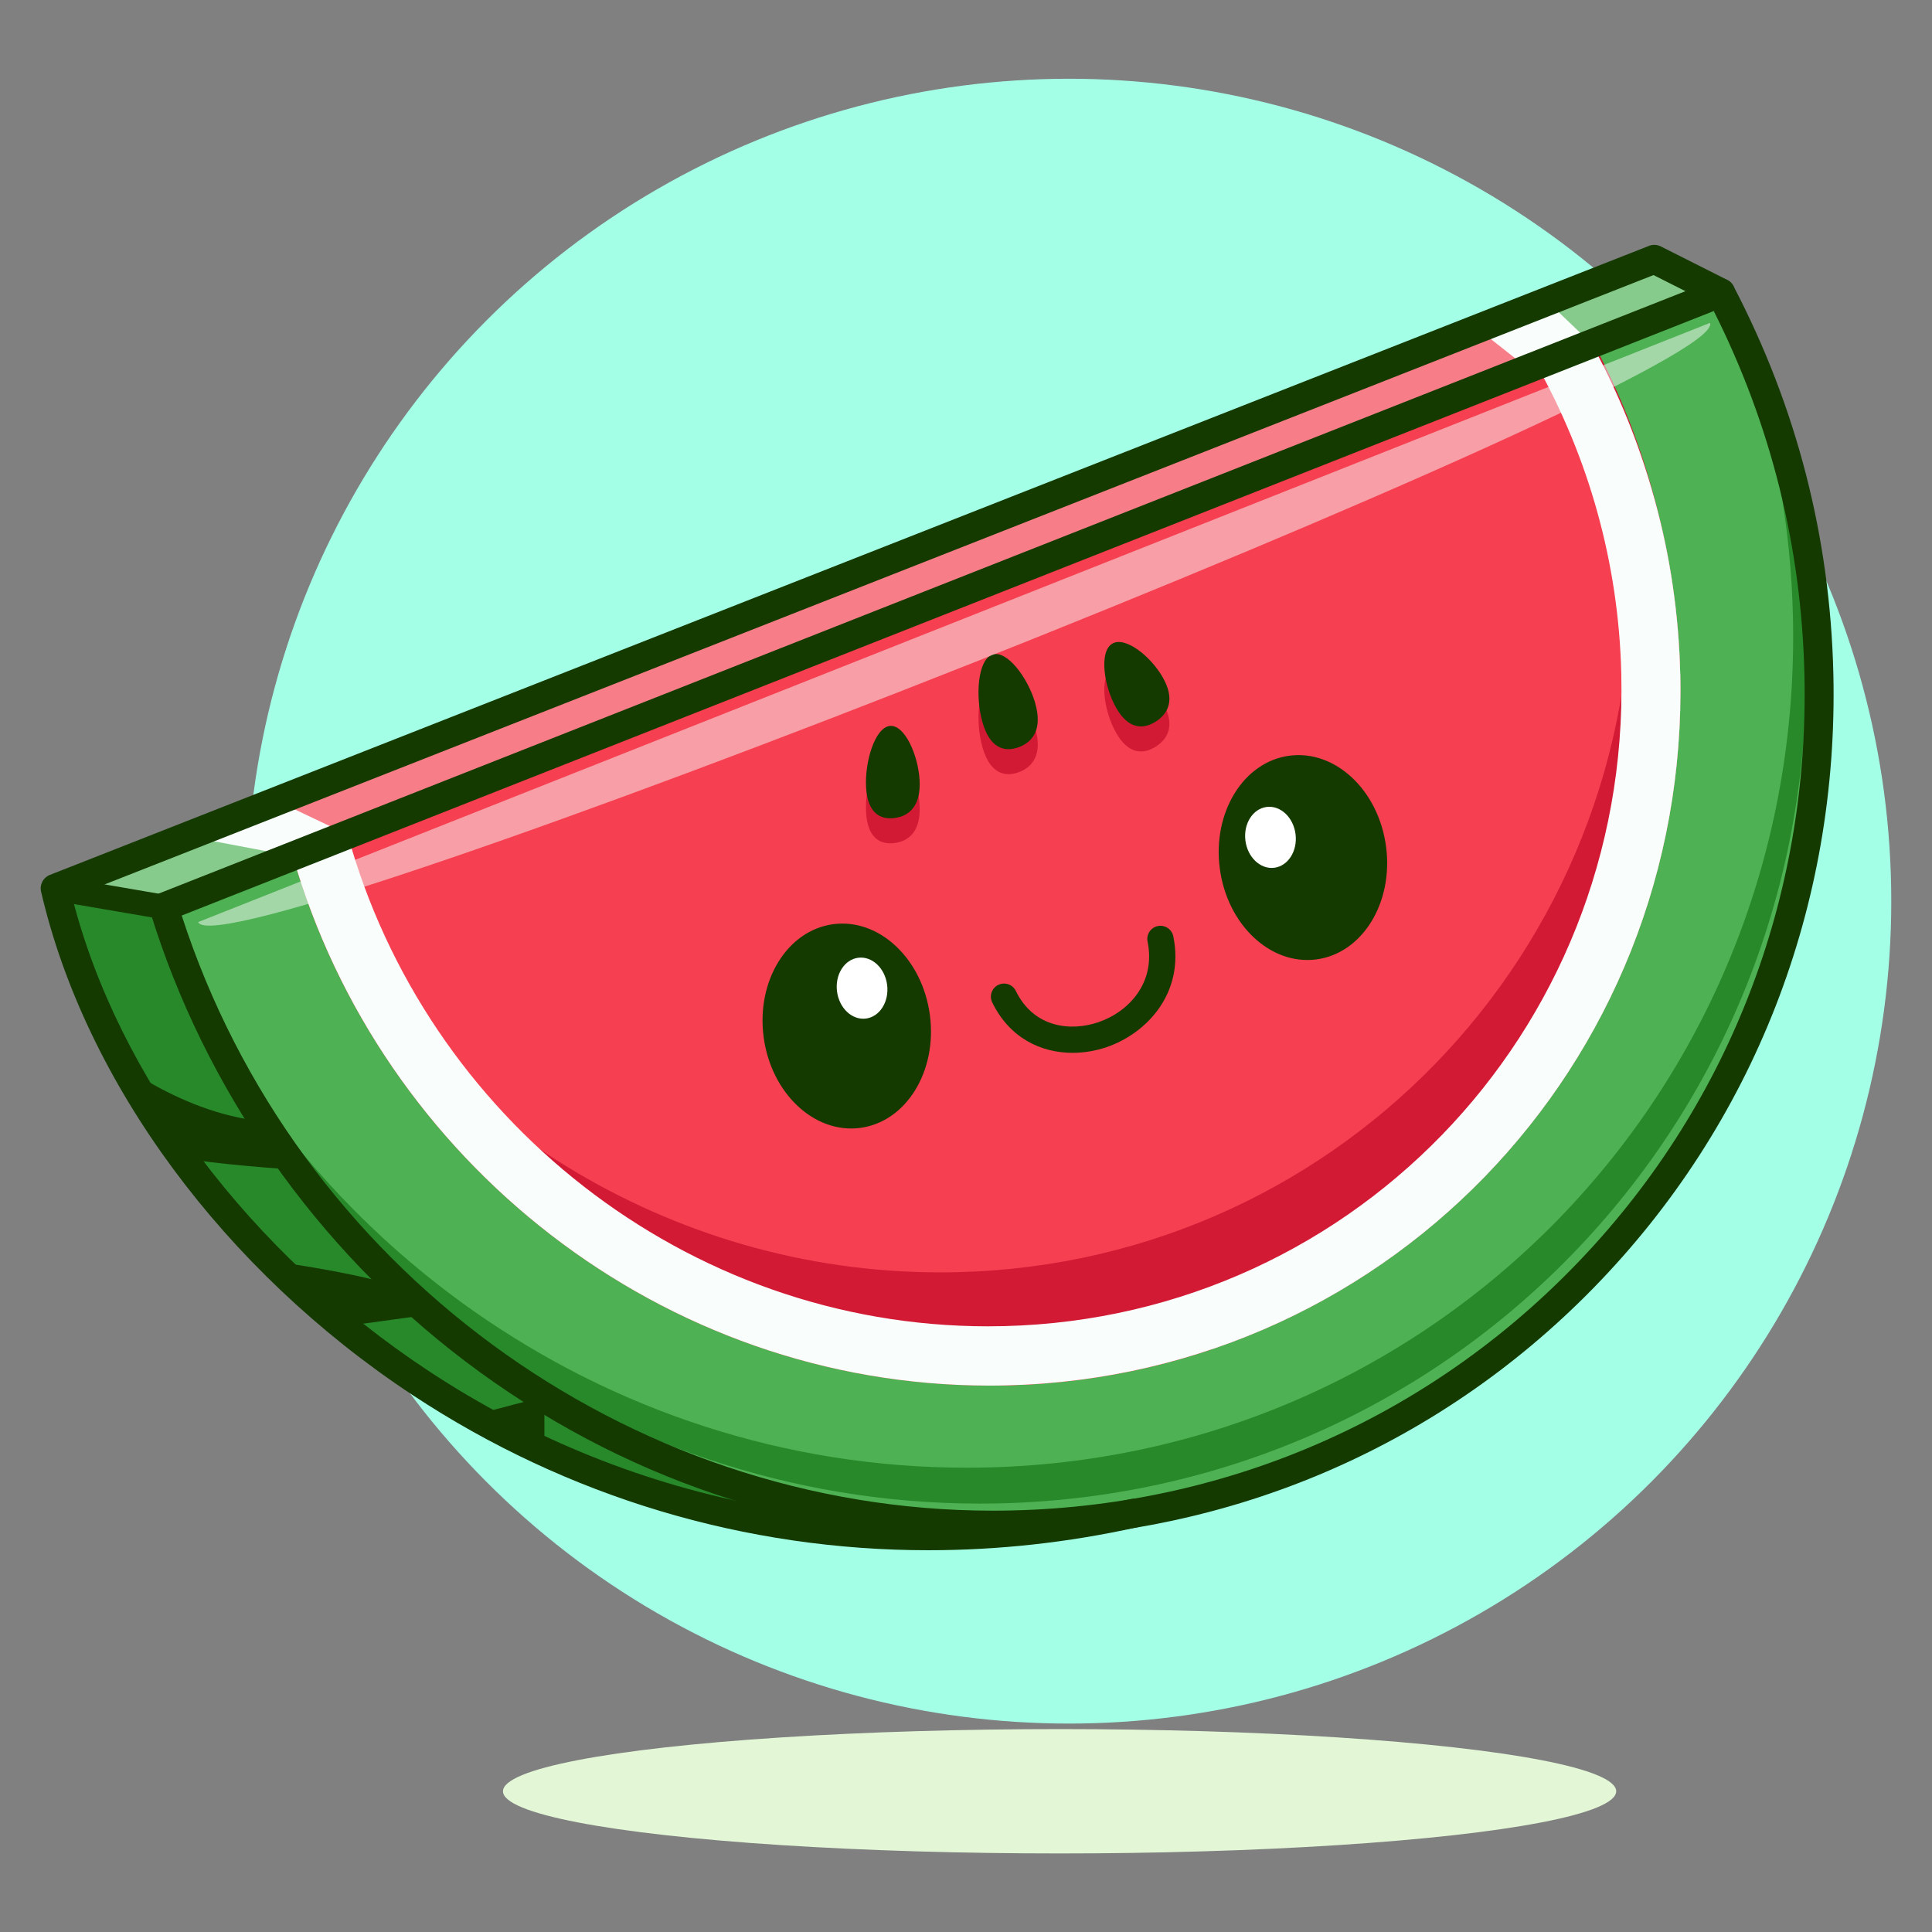
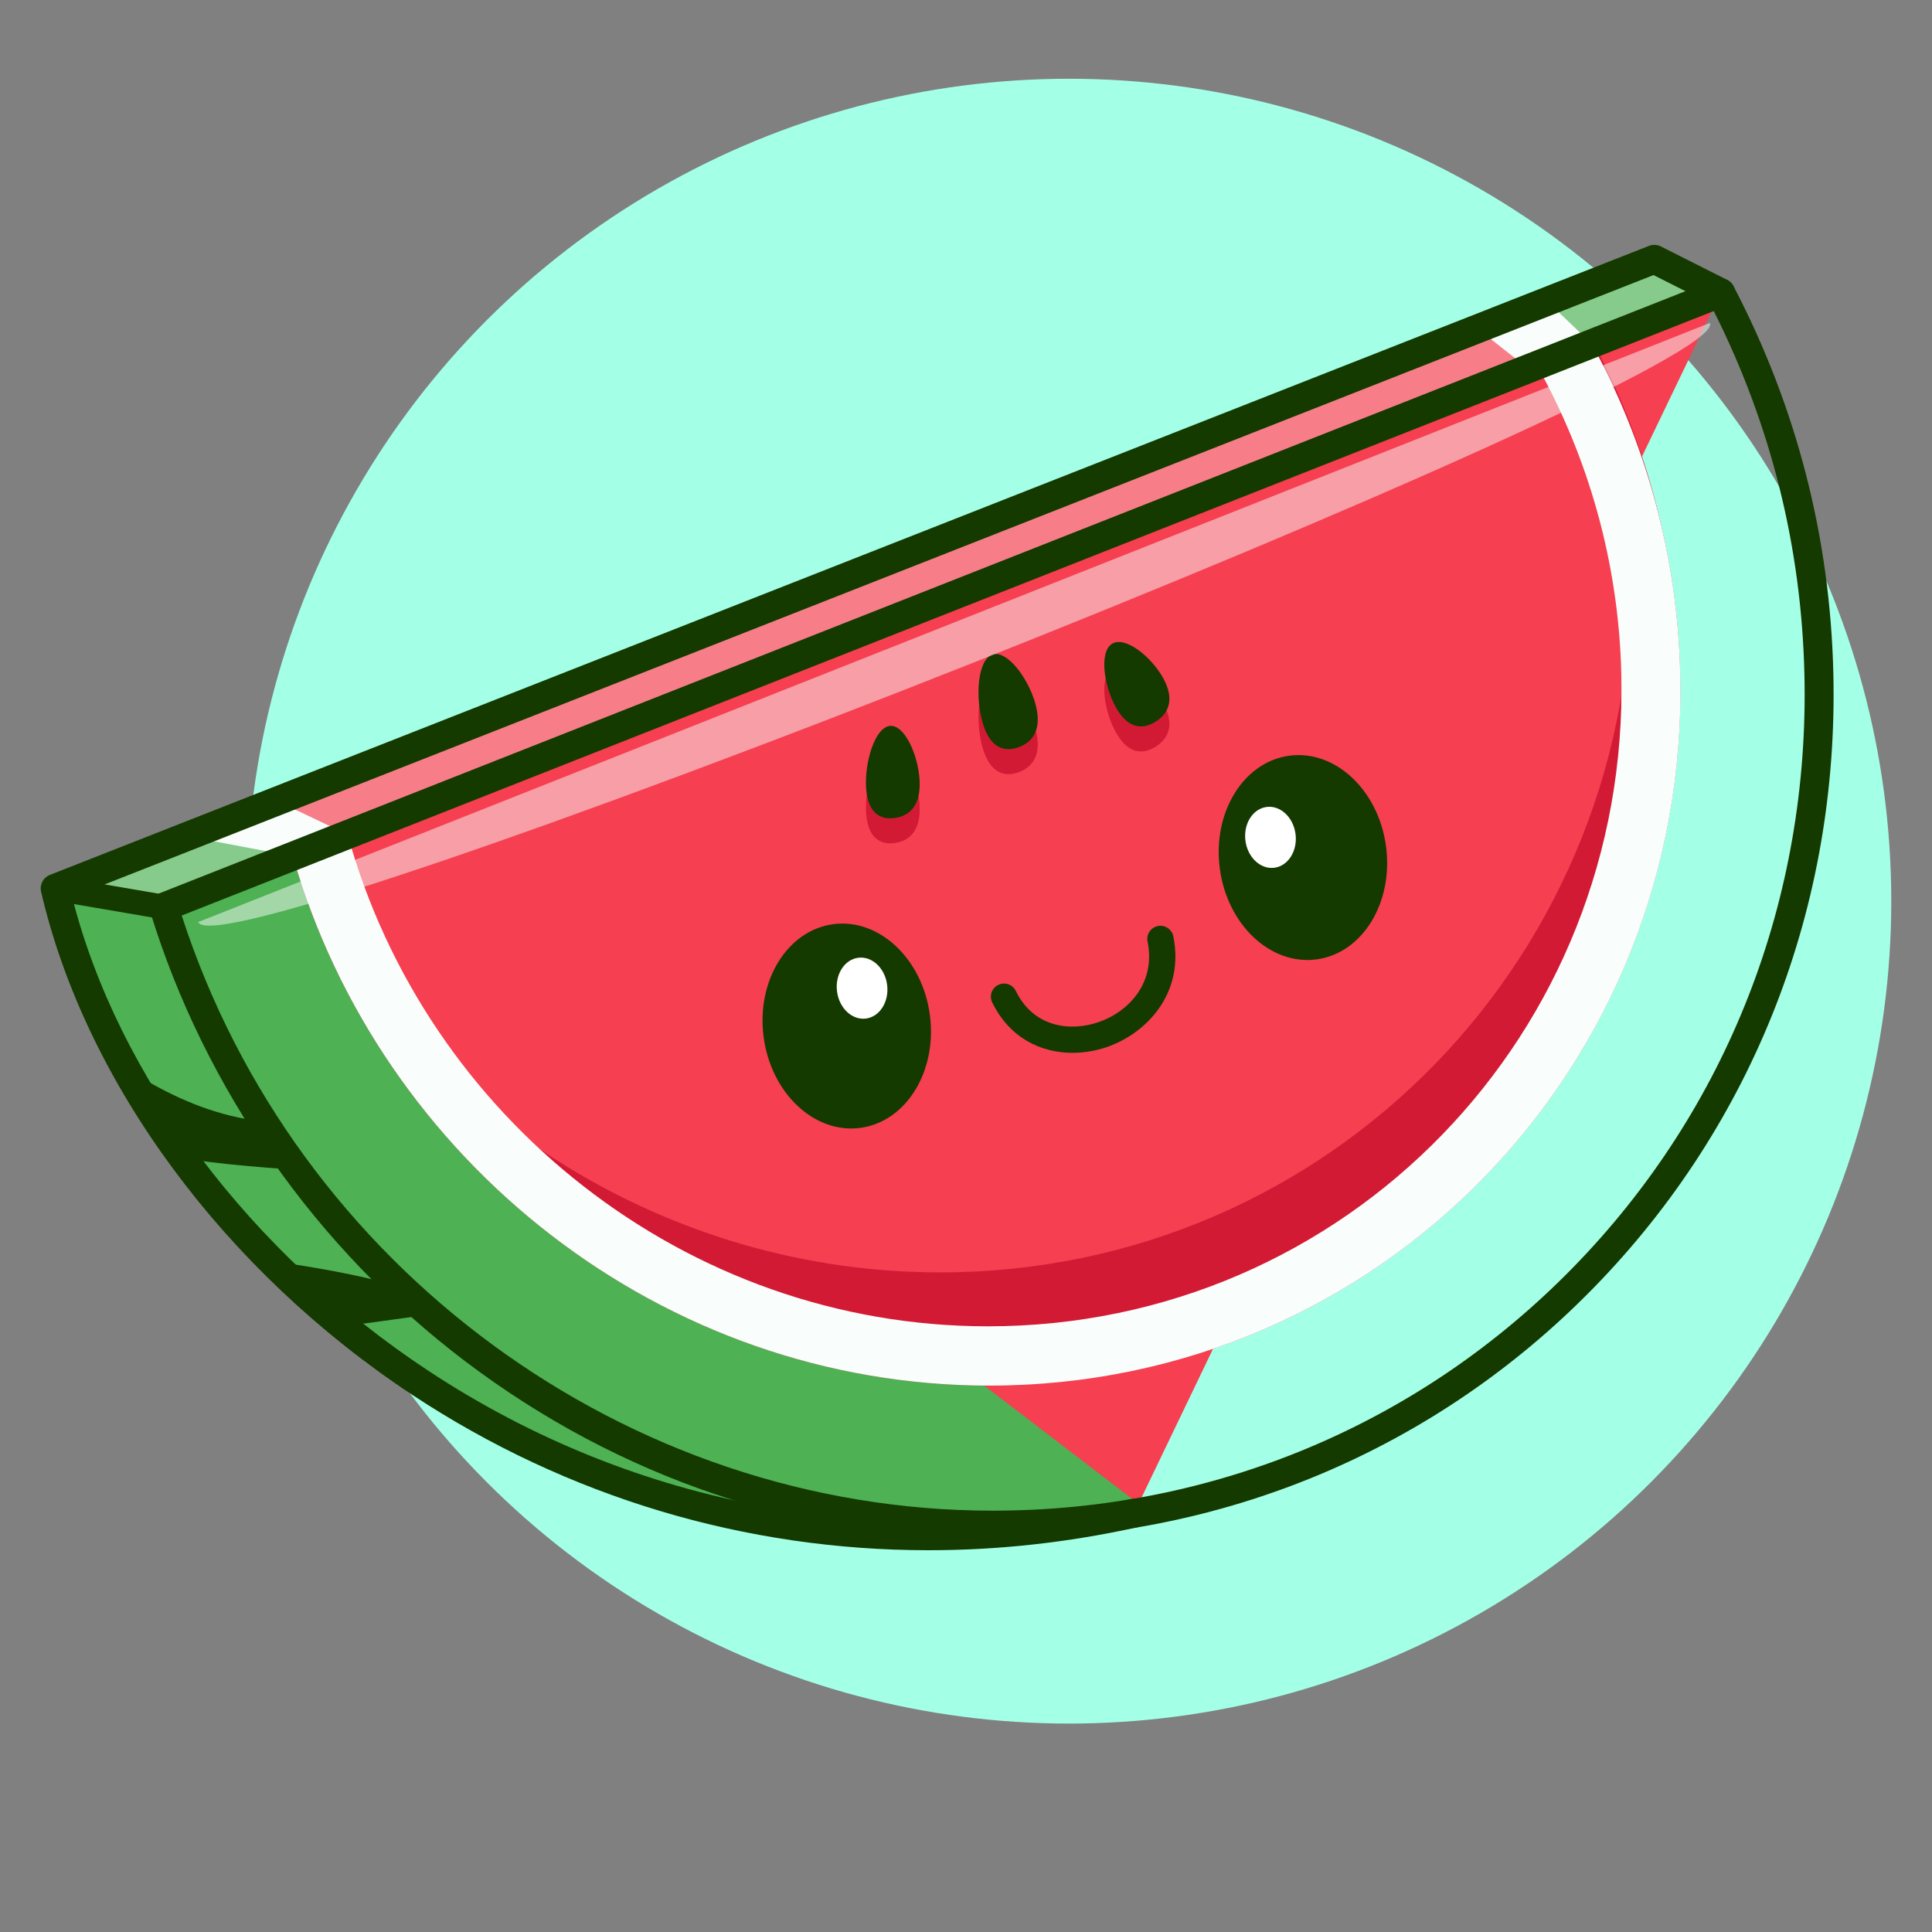
<svg xmlns="http://www.w3.org/2000/svg" id="Layer_5" viewBox="0 0 500 500">
  <rect x="0" y="0" width="500" height="500" fill="#808080" stroke="none" />
  <circle cx="276.62" cy="233.22" r="212.84" fill="#a4ffe7" stroke-width="0" />
  <path d="m445.31,75.78l-150.65,313.39-1.18,2.46C151.6,422.89,36.19,324.46,14.28,229.91l34.26-13.48,14.57-5.73,316.15-124.37,14.57-5.73,34.29-13.49,17.18,8.67h0Z" fill="#f63f51" fill-rule="evenodd" stroke-width="0" />
  <polygon points="395.8 79.83 408.97 90.7 443.46 75.31 426.46 67.76 395.8 79.83" fill="#4eb153" fill-rule="evenodd" stroke-width="0" />
  <polygon points="395.54 95.41 382.44 85.08 400.45 78 411.93 88.95 395.54 95.41" fill="#f9fefc" fill-rule="evenodd" stroke-width="0" />
  <polygon points="89.95 215.98 73.35 208.08 50.5 216.8 70.23 223.77 89.95 215.98" fill="#f9fefc" fill-rule="evenodd" stroke-width="0" />
  <path d="m294.66,389.16l-1.18,2.46C151.97,422.81,36.78,324.96,14.45,230.63c-.06-.24-.11-.48-.17-.72l34.26-13.48,27.23,5.15,218.66,167.42.22.16Z" fill="#4eb153" fill-rule="evenodd" stroke-width="0" />
  <g opacity=".33">
    <polygon points="19.21 229.24 41.94 232.93 437.95 75.78 427.8 69.66 19.21 229.24" fill="#f9fefc" fill-rule="evenodd" stroke-width="0" />
  </g>
-   <path d="m294.66,389.16l-1.18,2.46C151.97,422.81,36.78,324.96,14.45,230.63l27.97,6.05c48.85,104.49,121.83,172.08,252.02,152.33l.22.16Z" fill="#28892a" fill-rule="evenodd" stroke-width="0" />
-   <path d="m256.89,394.7c-100.14,0-186.2-67.62-214.47-159.96l33.36-13.16c22.63,78.79,95.51,137.01,180.26,137.01,100.98,0,181.2-82.65,178.8-184.23-.73-30.8-8.97-59.87-22.91-85.42l33.38-13.16c15.47,29.65,24.58,63.14,25.42,98.58,2.86,121.69-92.87,220.34-213.84,220.34Z" fill="#4eb153" fill-rule="evenodd" stroke-width="0" />
-   <path d="m253.55,389.13c-97.8,0-182.16-64.49-212.38-153.5,32.79,84.18,114.64,144.21,209,144.21,120.97,0,216.7-98.65,213.84-220.34-.55-23.24-4.66-45.63-11.78-66.67,9.21,23.67,14.53,49.26,15.16,75.96,2.86,121.69-92.87,220.34-213.84,220.34Z" fill="#28892a" fill-rule="evenodd" stroke-width="0" />
  <path d="m256.04,358.59c-84.75,0-157.63-58.22-180.26-137.01l14.17-5.6,307.79-121.44,14.18-5.6c13.95,25.55,22.18,54.61,22.91,85.42,2.39,101.58-77.82,184.23-178.8,184.23h0Z" fill="#f63f51" fill-rule="evenodd" stroke-width="0" />
  <path d="m255.59,356.78c-80.88,0-150.93-53.02-176.83-126.33,32.03,58.71,94.2,98.84,164.56,98.84,100.98,0,181.2-82.65,178.8-184.23-.48-20.21-4.19-39.69-10.63-57.9,13.94,25.54,22.17,54.6,22.89,85.38,2.39,101.58-77.82,184.23-178.8,184.23h0Z" fill="#d31a35" fill-rule="evenodd" stroke-width="0" />
  <path d="m434.84,174.36c-.73-30.8-8.97-59.87-22.91-85.42l-14.18,5.6c13.28,23.77,21.16,50.96,21.84,79.82,2.2,93.12-71.34,168.89-163.9,168.89-78.3,0-145.54-54.2-165.73-127.27l-14.17,5.6c22.63,78.79,95.51,137.01,180.26,137.01,100.98,0,181.2-82.65,178.8-184.23h0Z" fill="#f9fefc" fill-rule="evenodd" stroke-width="0" />
  <path d="m256.89,398.44c-49.43,0-96.61-15.95-136.45-46.11-38.56-29.2-67.54-70.57-81.6-116.49-.57-1.87.39-3.86,2.2-4.57L443.94,72.3c1.78-.7,3.8.05,4.69,1.75,16.32,31.27,25.01,64.99,25.84,100.22,1.42,60.13-20.61,116.6-62.02,159-41.05,42.03-96.29,65.17-155.55,65.17h0ZM47.03,236.94c29.39,90.86,115.19,154.02,209.86,154.02,57.23,0,110.57-22.35,150.2-62.92,39.99-40.94,61.26-95.49,59.89-153.59-.78-32.96-8.67-64.54-23.46-93.95L47.03,236.94h0Z" fill="#143a00" stroke-width="0" />
  <path d="m240.29,401.2c-47.26,0-93.31-13.66-133.46-40.13-48.78-32.16-84.74-80.87-96.2-130.32-.42-1.81.55-3.65,2.27-4.32L426.76,63.63c.99-.39,2.1-.34,3.05.14l17.18,8.66c1.84.93,2.59,3.18,1.65,5.02-.93,1.84-3.18,2.58-5.02,1.65l-15.69-7.91L18.68,232.19c11.81,46.55,46.09,92.19,92.27,122.63,53.66,35.37,118.2,47.15,181.72,33.14,2.02-.44,4.01.83,4.46,2.85.44,2.02-.83,4.01-2.85,4.46-18,3.97-36.09,5.93-53.99,5.93Z" fill="#143a00" stroke-width="0" />
  <path d="m42.42,237.92c-.18,0-.36-.01-.54-.05l-28.14-4.83c-1.73-.3-2.89-1.94-2.59-3.67s1.94-2.89,3.67-2.59l28.14,4.83c1.73.3,2.89,1.94,2.59,3.67-.27,1.55-1.61,2.64-3.13,2.64h0Z" fill="#143a00" stroke-width="0" />
  <path d="m267.9,188.42c1.91,6.61-.48,10.03-4.24,11.42-3.76,1.39-7.48.22-9.38-6.39-1.91-6.61-1.28-16.15,2.48-17.54,3.76-1.39,9.24,5.9,11.15,12.5h0Z" fill="#d31a35" stroke-width="0" />
  <path d="m300.97,181.87c3.13,5.55,1.5,9.22-1.85,11.35-3.36,2.14-7.17,1.94-10.3-3.62-3.13-5.55-4.4-14.36-1.05-16.49,3.36-2.14,10.07,3.2,13.2,8.76Z" fill="#d31a35" stroke-width="0" />
  <path d="m224.14,210.24c.37,6.58,3.6,8.45,7.42,7.93,3.82-.52,6.8-3.22,6.43-9.8-.37-6.58-3.94-14.53-7.76-14.02s-6.46,9.31-6.09,15.88h0Z" fill="#d31a35" stroke-width="0" />
  <ellipse cx="219.14" cy="265.54" rx="21.7" ry="26.59" transform="translate(-33.07 31.18) rotate(-7.57)" fill="#143a00" stroke-width="0" />
  <ellipse cx="223.1" cy="255.73" rx="6.54" ry="7.93" transform="translate(-29.42 29.01) rotate(-6.98)" fill="#fff" stroke-width="0" />
  <ellipse cx="337.2" cy="221.93" rx="21.7" ry="26.59" transform="translate(-26.3 46.36) rotate(-7.57)" fill="#143a00" stroke-width="0" />
  <ellipse cx="328.8" cy="216.71" rx="6.54" ry="7.93" transform="translate(-23.9 41.56) rotate(-6.98)" fill="#fff" stroke-width="0" />
  <path d="m277.57,272.47c-8.05,0-16.23-3.72-20.78-13.04-.82-1.68-.13-3.72,1.56-4.54,1.69-.82,3.72-.13,4.54,1.56,4.75,9.72,14.44,10.45,21.3,8.12,7.94-2.7,14.98-10.21,12.8-20.9-.37-1.84.81-3.63,2.65-4.01,1.84-.37,3.63.81,4.01,2.65,2.99,14.65-6.86,25.14-17.27,28.69-2.79.95-5.79,1.47-8.81,1.47h0Z" fill="#143a00" stroke-width="0" />
  <path d="m267.9,181.95c1.91,6.61-.48,10.03-4.24,11.42-3.76,1.39-7.48.22-9.38-6.39-1.91-6.61-1.28-16.15,2.48-17.54,3.76-1.39,9.24,5.9,11.15,12.5h0Z" fill="#143a00" stroke-width="0" />
  <path d="m300.97,175.39c3.13,5.55,1.5,9.22-1.85,11.35-3.36,2.14-7.17,1.94-10.3-3.62-3.13-5.55-4.4-14.36-1.05-16.49s10.07,3.2,13.2,8.76Z" fill="#143a00" stroke-width="0" />
  <path d="m224.14,203.77c.37,6.58,3.6,8.45,7.42,7.93,3.82-.52,6.8-3.22,6.43-9.8-.37-6.58-3.94-14.53-7.76-14.02s-6.46,9.31-6.09,15.88h0Z" fill="#143a00" stroke-width="0" />
  <path d="m26.07,271.5s19.25,16.55,42,18.68l8.43,12.56s-22.58-1.48-29.23-3.17l-21.21-28.07Z" fill="#143a00" fill-rule="evenodd" stroke-width="0" />
  <path d="m70.22,326.36s18.93,2.53,29.78,5.73l9.46,8.34s-21.83,3.06-22.95,3.06l-16.29-17.13h0Z" fill="#143a00" fill-rule="evenodd" stroke-width="0" />
-   <polygon points="124.48 365.74 139.22 361.85 140.89 365.74 140.89 373.81 124.48 365.74" fill="#143a00" fill-rule="evenodd" stroke-width="0" />
  <g opacity=".5">
    <path d="m51.29,238.63c5.65,14.26,396.91-140.8,391.25-155.06L51.29,238.63h0Z" fill="#f9fefc" fill-rule="evenodd" stroke-width="0" />
  </g>
-   <ellipse cx="274.22" cy="463.58" rx="144.05" ry="16.09" fill="#e3f7d7" stroke-width="0" />
</svg>